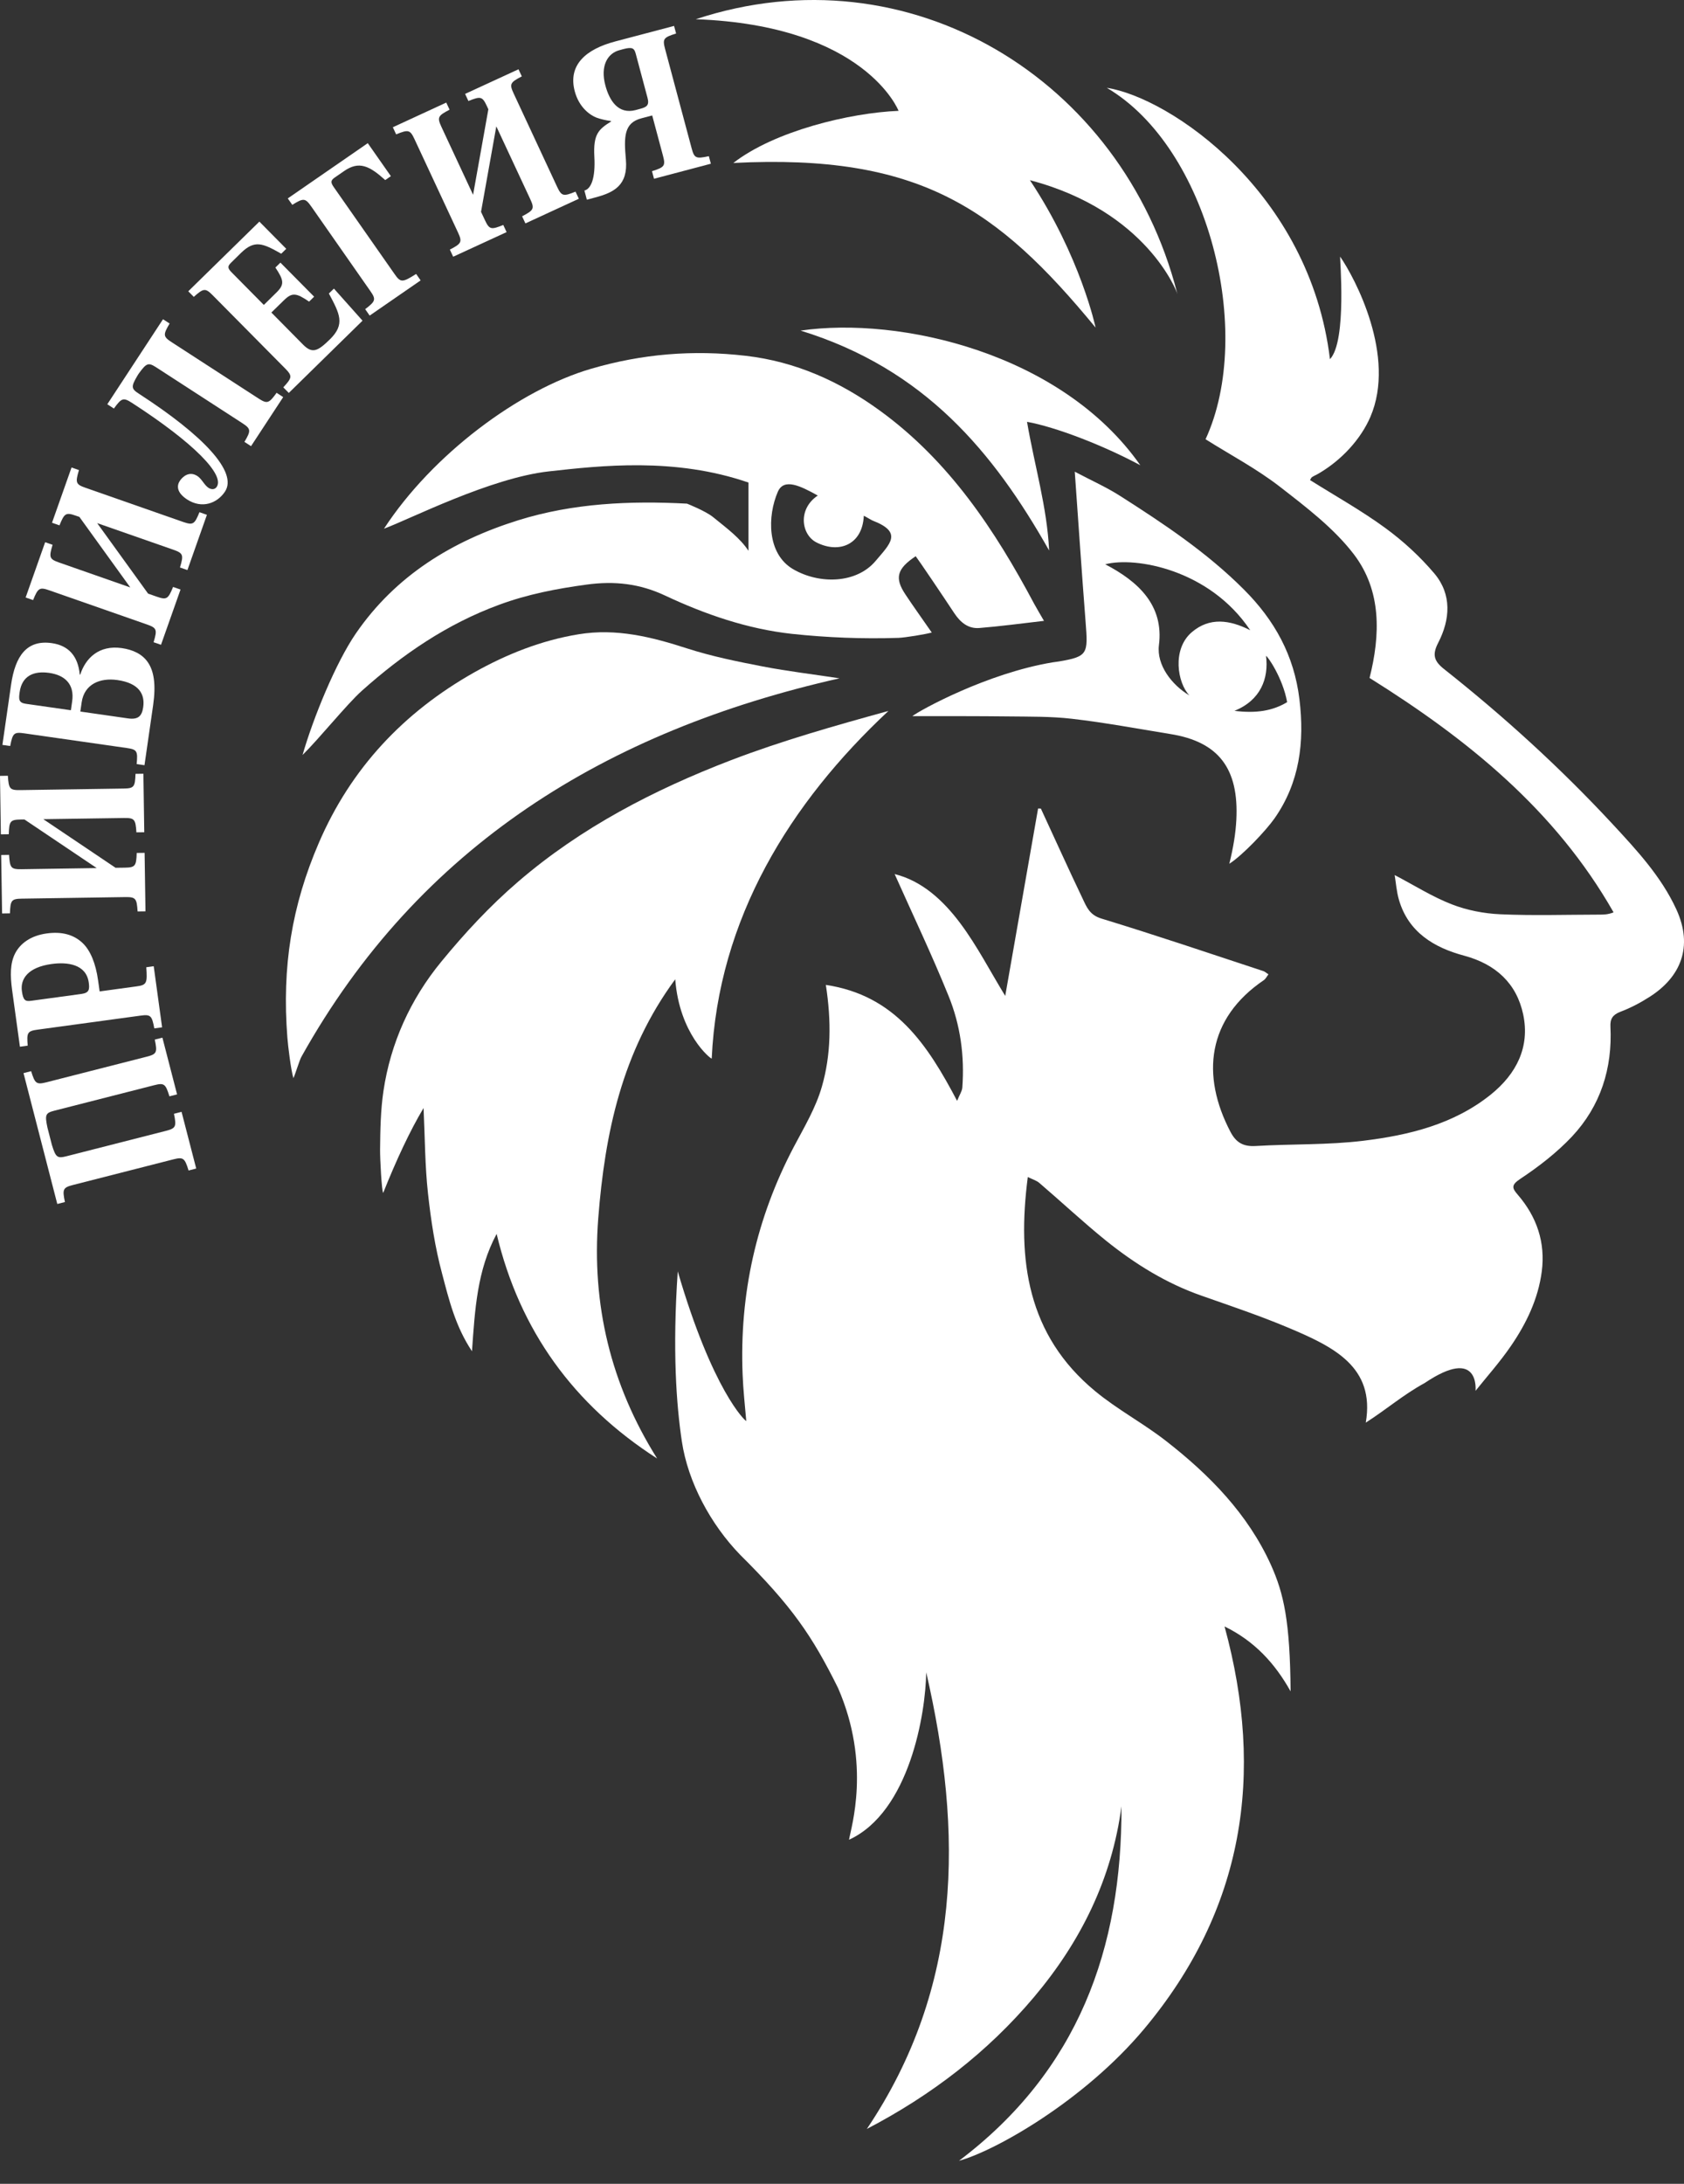
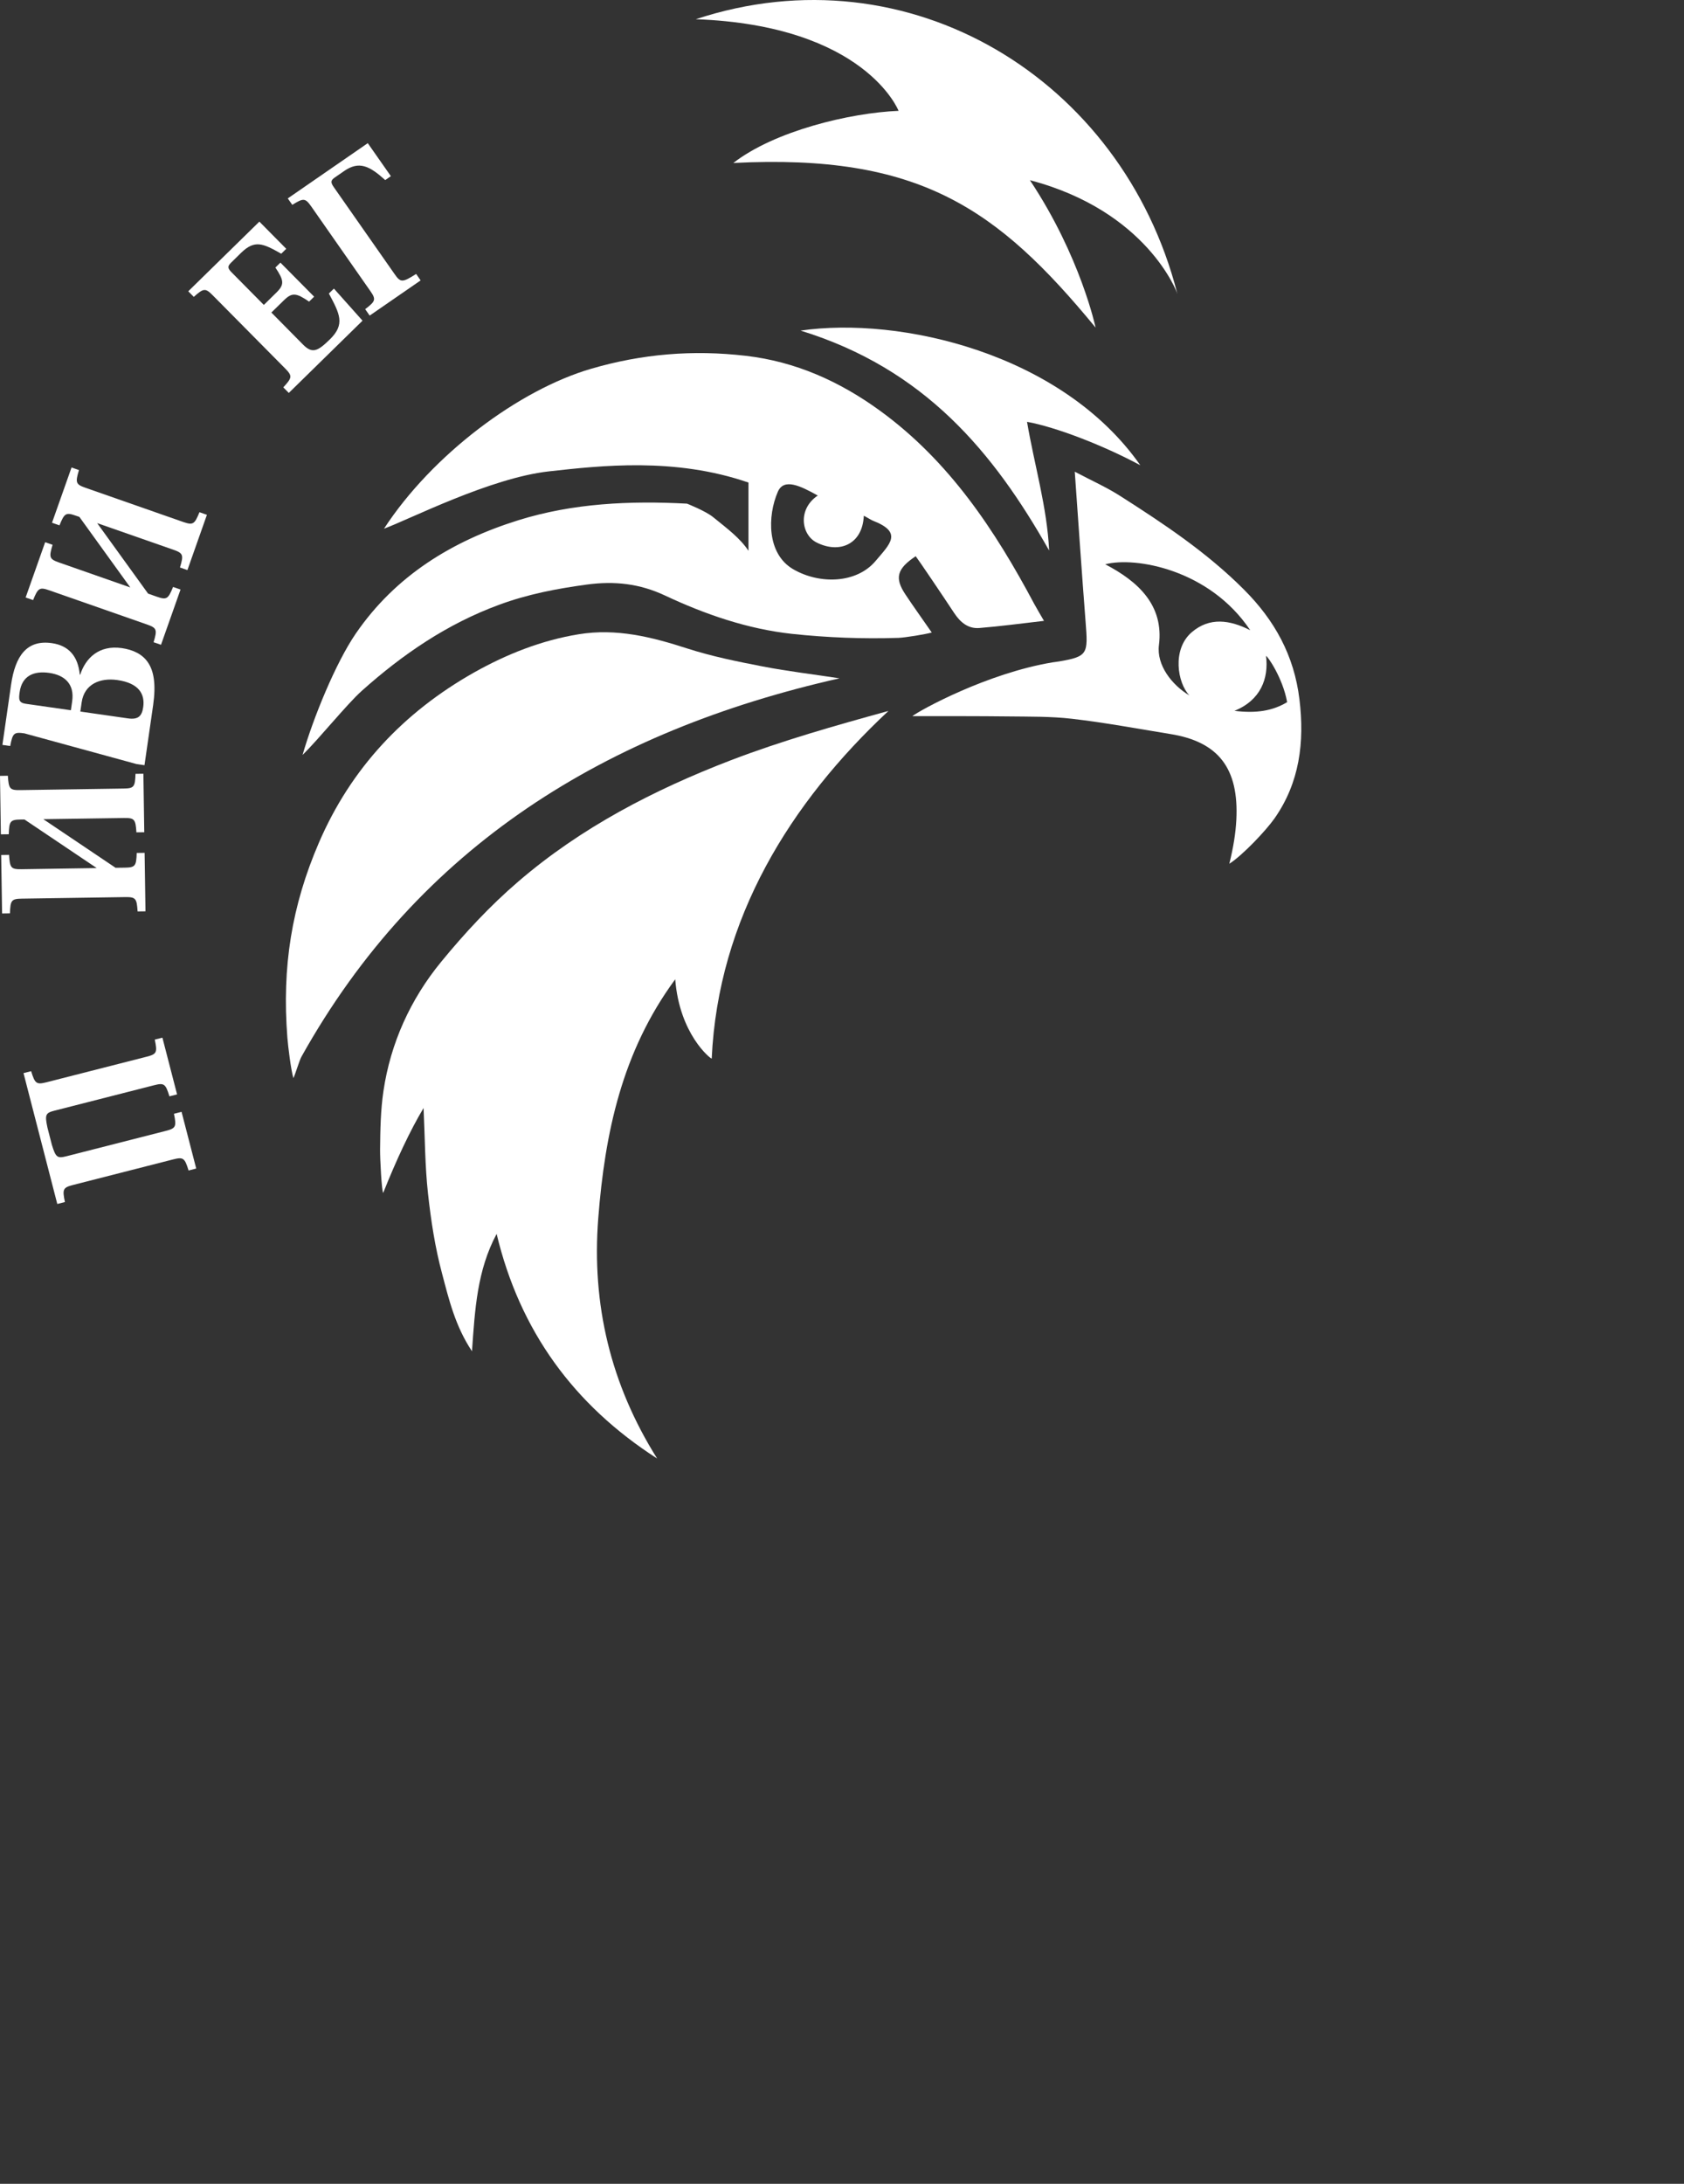
<svg xmlns="http://www.w3.org/2000/svg" width="54" height="70" viewBox="0 0 54 70" fill="none">
  <rect x="0" y="0" width="54" height="70" fill="#333333" stroke="none" />
-   <path d="M30.691 35.287C30.767 35.098 30.846 34.984 30.858 34.865C30.934 33.851 30.797 32.854 30.416 31.921C29.88 30.598 29.266 29.311 28.688 28.017C29.568 28.237 30.243 28.861 30.79 29.591C31.332 30.315 31.75 31.132 32.234 31.923C32.584 29.933 32.934 27.925 33.288 25.915C33.318 25.917 33.347 25.917 33.377 25.918C33.824 26.88 34.259 27.851 34.719 28.81C34.844 29.074 34.942 29.331 35.32 29.444C37.058 29.974 38.783 30.558 40.51 31.127C40.561 31.144 40.604 31.187 40.675 31.231C40.623 31.297 40.589 31.375 40.526 31.418C38.714 32.645 38.502 34.463 39.459 36.285C39.643 36.632 39.874 36.756 40.264 36.734C41.414 36.665 42.578 36.705 43.716 36.566C45.178 36.387 46.613 36.041 47.805 35.085C48.631 34.419 49.062 33.559 48.844 32.519C48.633 31.525 47.97 30.906 46.943 30.631C45.989 30.375 45.163 29.884 44.86 28.845C44.782 28.578 44.763 28.296 44.722 28.049C45.345 28.374 45.926 28.744 46.552 28.987C47.039 29.177 47.586 29.283 48.11 29.306C49.167 29.353 50.225 29.319 51.282 29.317C51.422 29.317 51.559 29.317 51.742 29.245C49.876 25.967 47.06 23.695 43.917 21.731C44.262 20.36 44.311 18.94 43.409 17.762C42.77 16.929 41.887 16.259 41.044 15.604C40.301 15.028 39.459 14.584 38.658 14.08C40.242 10.645 38.745 4.724 35.491 2.815C37.506 3.125 41.999 6.148 42.647 11.513C43.203 10.936 42.953 8.195 42.975 8.228C43.45 8.913 44.781 11.421 43.942 13.366C43.637 14.071 43.032 14.738 42.296 15.171C42.224 15.216 42.145 15.246 42.075 15.291C42.044 15.31 42.028 15.358 42.008 15.388C42.821 15.899 43.659 16.366 44.428 16.929C45.001 17.348 45.538 17.843 45.996 18.384C46.561 19.056 46.503 19.858 46.118 20.604C45.922 20.984 45.98 21.188 46.304 21.445C48.228 22.967 50.038 24.615 51.706 26.411C52.48 27.246 53.267 28.092 53.752 29.143C54.313 30.36 53.879 31.328 52.899 31.952C52.602 32.143 52.287 32.308 51.959 32.432C51.713 32.526 51.629 32.661 51.641 32.903C51.708 34.244 51.326 35.45 50.407 36.432C49.921 36.947 49.342 37.395 48.749 37.788C48.447 37.988 48.491 38.088 48.667 38.293C49.282 39.004 49.56 39.828 49.439 40.757C49.324 41.636 48.944 42.425 48.447 43.148C48.099 43.657 47.682 44.123 47.315 44.582C47.315 44.582 47.465 43.132 45.683 44.332C44.993 44.71 44.488 45.156 43.796 45.601C44.101 43.811 42.76 43.167 41.3 42.553C40.398 42.174 39.462 41.86 38.535 41.534C37.399 41.138 36.398 40.516 35.471 39.772C34.737 39.179 34.047 38.534 33.332 37.921C33.234 37.837 33.101 37.8 32.958 37.728C32.611 40.395 32.943 42.794 35.115 44.589C35.827 45.18 36.661 45.619 37.392 46.19C38.787 47.276 40.014 48.529 40.753 50.158C41.167 51.078 41.367 51.962 41.385 54.215C40.883 53.316 40.227 52.603 39.267 52.134C40.565 56.883 39.882 61.219 36.69 65.034C34.756 67.343 31.906 68.947 30.751 69.262C34.572 66.379 35.98 62.46 35.962 57.899C35.654 60.221 34.659 62.232 33.158 64.013C31.667 65.782 29.865 67.162 27.797 68.241C30.858 63.685 30.889 58.764 29.7 53.603C29.684 54.911 29.169 58.076 27.226 58.971C27.286 58.583 27.942 56.562 26.874 54.109C26.04 52.424 25.382 51.472 23.732 49.835C22.791 48.864 22.061 47.516 21.864 46.198C21.69 45.032 21.559 43.297 21.733 40.752C22.85 44.575 23.898 45.556 23.93 45.549C23.888 45.051 23.832 44.556 23.813 44.058C23.71 41.483 24.251 39.05 25.455 36.761C25.788 36.132 26.161 35.507 26.355 34.83C26.649 33.81 26.662 32.739 26.482 31.57C28.703 31.903 29.739 33.479 30.691 35.287" fill="white" />
  <path d="M33.026 5.776C34.652 8.22 35.132 10.501 35.132 10.501C31.976 6.667 29.47 4.92 23.515 5.224C24.838 4.197 27.257 3.616 28.814 3.553C28.814 3.553 27.752 0.815 22.311 0.616C29.153 -1.64 35.98 2.529 37.746 9.388C37.754 9.409 37.741 9.44 37.746 9.396C37.746 9.388 36.79 6.764 33.026 5.776" fill="white" />
  <path d="M21.652 31.39C19.941 33.713 19.397 36.324 19.184 39.048C18.968 41.815 19.582 44.38 21.072 46.751C18.392 45.029 16.665 42.649 15.925 39.551C15.299 40.721 15.229 41.97 15.135 43.313C14.6 42.512 14.395 41.655 14.177 40.828C13.951 39.988 13.819 39.12 13.724 38.254C13.627 37.372 13.627 36.483 13.582 35.516C13.149 36.24 12.71 37.179 12.287 38.238C12.24 38.177 12.184 37.148 12.188 36.838C12.194 36.211 12.205 35.585 12.296 34.971C12.524 33.435 13.162 32.029 14.146 30.831C14.899 29.912 15.716 29.032 16.615 28.261C18.628 26.528 20.973 25.314 23.444 24.366C25.079 23.74 26.774 23.261 28.49 22.788C25.339 25.729 23.028 29.445 22.822 33.932C22.78 33.937 21.788 33.147 21.652 31.39Z" fill="white" />
  <path d="M26.92 21.743C19.451 23.427 13.439 27.111 9.664 33.876C9.6 33.992 9.47 34.429 9.409 34.559C9.328 34.297 9.237 33.536 9.215 33.261C9.037 30.983 9.357 29.027 10.226 27.012C11.255 24.624 12.948 22.829 15.201 21.556C16.245 20.97 17.36 20.525 18.56 20.33C19.764 20.134 20.892 20.415 22.025 20.782C22.814 21.037 23.636 21.204 24.454 21.362C25.27 21.52 26.098 21.616 26.92 21.743Z" fill="white" />
  <path d="M25.672 10.597C28.858 10.134 34.046 11.318 36.566 14.913C35.362 14.267 33.852 13.688 32.933 13.521C33.175 14.935 33.575 16.252 33.642 17.646C31.854 14.484 29.643 11.821 25.672 10.597" fill="white" />
  <path d="M28.077 17.981C27.468 18.705 26.284 18.738 25.437 18.247C24.586 17.754 24.606 16.538 24.942 15.764C25.136 15.317 25.657 15.569 26.223 15.884C25.571 16.322 25.695 17.143 26.185 17.389C26.92 17.759 27.66 17.446 27.699 16.532C27.748 16.551 27.933 16.668 27.983 16.687C28.964 17.065 28.539 17.433 28.077 17.981V17.981ZM33.167 19.363C31.903 16.989 30.438 14.777 28.213 13.161C26.923 12.224 25.506 11.588 23.913 11.405C22.216 11.207 20.585 11.345 18.96 11.819C16.645 12.493 13.867 14.566 12.313 16.947C13.133 16.646 15.723 15.317 17.605 15.109C19.26 14.926 21.637 14.652 24.001 15.468V17.655C23.73 17.248 23.339 16.958 22.867 16.576C22.625 16.378 22.03 16.144 22.03 16.144C20.202 16.047 18.379 16.128 16.623 16.675C14.504 17.337 12.684 18.451 11.409 20.308C10.771 21.237 10.049 22.994 9.702 24.2C10.246 23.663 11.126 22.57 11.598 22.147C12.908 20.975 14.342 19.995 16.009 19.384C16.917 19.048 17.854 18.868 18.815 18.738C19.708 18.617 20.514 18.708 21.325 19.089C22.618 19.696 23.973 20.162 25.396 20.318C26.527 20.439 27.671 20.483 28.81 20.446C29.02 20.439 29.68 20.331 29.878 20.275C29.556 19.809 29.285 19.435 29.032 19.052C28.683 18.527 28.757 18.234 29.363 17.829C29.438 17.921 30.268 19.149 30.601 19.656C30.794 19.945 31.044 20.16 31.405 20.13C32.073 20.076 32.741 19.986 33.477 19.901C33.358 19.693 33.258 19.531 33.167 19.363" fill="white" />
  <path d="M39.584 22.785C40.428 22.445 40.688 21.742 40.597 21.026C40.636 21.015 41.134 21.725 41.274 22.507C40.811 22.785 40.29 22.872 39.584 22.785V22.785ZM38.218 20.263C37.575 20.811 37.756 21.895 38.141 22.292C37.574 21.956 37.083 21.315 37.163 20.68C37.325 19.399 36.498 18.639 35.441 18.088C36.398 17.835 38.786 18.249 40.09 20.201C39.43 19.866 38.788 19.778 38.218 20.263V20.263ZM41.668 22.413C41.498 21.009 40.872 19.88 39.886 18.895C38.706 17.713 37.327 16.795 35.932 15.905C35.482 15.616 34.99 15.399 34.464 15.12C34.582 16.788 34.69 18.369 34.812 19.945C34.891 20.951 34.888 21.045 33.965 21.201C33.894 21.214 33.823 21.219 33.753 21.231C31.651 21.581 29.514 22.758 29.255 22.955C30.317 22.955 31.414 22.953 32.325 22.964C33.008 22.973 33.7 22.961 34.377 23.04C35.431 23.162 36.475 23.357 37.524 23.528C39.076 23.774 39.73 24.634 39.645 26.279C39.623 26.709 39.55 27.161 39.42 27.687C39.851 27.412 40.597 26.62 40.867 26.236C41.672 25.091 41.837 23.792 41.668 22.413" fill="white" />
  <path d="M6.047 37.519C5.923 37.117 5.879 37.08 5.55 37.164L2.345 37.982C2.017 38.066 1.996 38.12 2.082 38.53L1.837 38.592L0.754 34.398L0.998 34.335C1.122 34.736 1.167 34.773 1.495 34.69L4.701 33.872C5.029 33.789 5.049 33.734 4.963 33.323L5.208 33.261L5.678 35.079L5.433 35.142C5.309 34.74 5.265 34.703 4.937 34.787L1.75 35.6C1.46 35.674 1.434 35.728 1.52 36.139L1.664 36.699C1.788 37.1 1.838 37.136 2.128 37.063L5.314 36.25C5.642 36.166 5.663 36.112 5.578 35.701L5.822 35.639L6.292 37.456L6.047 37.519V37.519Z" fill="white" />
-   <path d="M2.846 31.493C2.764 30.903 2.157 30.831 1.656 30.9C0.899 31.003 0.648 31.376 0.702 31.768C0.743 32.066 0.809 32.104 0.994 32.08L2.608 31.86C2.858 31.826 2.877 31.721 2.846 31.493V31.493ZM4.948 32.964C4.871 32.551 4.832 32.509 4.496 32.556L1.214 33.003C0.878 33.048 0.852 33.099 0.889 33.517L0.639 33.552L0.389 31.739C0.324 31.265 0.324 30.878 0.483 30.564C0.642 30.251 0.974 29.991 1.502 29.92C1.989 29.853 2.366 29.962 2.644 30.223C2.898 30.462 3.07 30.879 3.146 31.43L3.195 31.779L4.367 31.619C4.703 31.574 4.729 31.523 4.691 31.004L4.929 30.971L5.198 32.93L4.948 32.964V32.964Z" fill="white" />
  <path d="M4.412 29.215C4.386 28.797 4.352 28.751 4.013 28.755L0.705 28.805C0.365 28.81 0.333 28.858 0.319 29.276L0.067 29.28L0.038 27.406L0.29 27.402C0.317 27.82 0.351 27.866 0.69 27.862L3.102 27.825L0.785 26.268L0.666 26.269C0.327 26.274 0.294 26.322 0.281 26.741L0.028 26.744L0 24.87L0.252 24.866C0.279 25.285 0.312 25.331 0.652 25.326L3.96 25.276C4.299 25.271 4.331 25.224 4.345 24.805L4.598 24.801L4.626 26.677L4.374 26.68C4.348 26.262 4.313 26.215 3.975 26.22L1.389 26.258L3.706 27.816L3.999 27.812C4.338 27.807 4.37 27.76 4.384 27.34L4.637 27.337L4.665 29.212L4.412 29.215V29.215Z" fill="white" />
-   <path d="M4.592 22.668C4.651 22.259 4.467 21.898 3.763 21.798C3.21 21.719 2.703 21.927 2.619 22.511L2.576 22.808L4.103 23.027C4.426 23.073 4.55 22.96 4.592 22.668V22.668ZM2.314 22.48C2.395 21.918 2.066 21.639 1.579 21.569C1.085 21.498 0.705 21.659 0.63 22.186C0.596 22.419 0.601 22.526 0.825 22.559L2.273 22.766L2.314 22.48V22.48ZM4.382 24.492C4.422 24.074 4.396 24.023 4.061 23.976L0.782 23.507C0.446 23.458 0.406 23.501 0.327 23.913L0.077 23.877L0.355 21.949C0.488 21.026 0.859 20.5 1.662 20.615C2.202 20.692 2.503 21.033 2.558 21.625L2.571 21.628C2.742 21.097 3.173 20.67 3.904 20.774C4.26 20.825 4.562 20.963 4.745 21.234C4.933 21.511 5.006 21.934 4.911 22.6L4.633 24.528L4.382 24.492V24.492Z" fill="white" />
+   <path d="M4.592 22.668C4.651 22.259 4.467 21.898 3.763 21.798C3.21 21.719 2.703 21.927 2.619 22.511L2.576 22.808L4.103 23.027C4.426 23.073 4.55 22.96 4.592 22.668V22.668ZM2.314 22.48C2.395 21.918 2.066 21.639 1.579 21.569C1.085 21.498 0.705 21.659 0.63 22.186C0.596 22.419 0.601 22.526 0.825 22.559L2.273 22.766L2.314 22.48V22.48ZM4.382 24.492L0.782 23.507C0.446 23.458 0.406 23.501 0.327 23.913L0.077 23.877L0.355 21.949C0.488 21.026 0.859 20.5 1.662 20.615C2.202 20.692 2.503 21.033 2.558 21.625L2.571 21.628C2.742 21.097 3.173 20.67 3.904 20.774C4.26 20.825 4.562 20.963 4.745 21.234C4.933 21.511 5.006 21.934 4.911 22.6L4.633 24.528L4.382 24.492V24.492Z" fill="white" />
  <path d="M4.925 20.586C5.046 20.183 5.03 20.128 4.71 20.016L1.586 18.924C1.267 18.812 1.219 18.847 1.061 19.235L0.822 19.152L1.448 17.38L1.686 17.463C1.565 17.866 1.581 17.922 1.901 18.033L4.178 18.83L2.545 16.568L2.433 16.53C2.112 16.417 2.065 16.45 1.907 16.84L1.668 16.756L2.294 14.985L2.532 15.068C2.412 15.47 2.427 15.526 2.746 15.637L5.871 16.73C6.191 16.84 6.238 16.807 6.396 16.418L6.635 16.502L6.01 18.273L5.771 18.19C5.892 17.788 5.876 17.732 5.556 17.62L3.116 16.768L4.749 19.028L5.025 19.125C5.345 19.237 5.392 19.202 5.55 18.814L5.789 18.897L5.163 20.668L4.925 20.586V20.586Z" fill="white" />
-   <path d="M5.766 15.414C5.847 15.291 6.061 15.084 6.328 15.258C6.473 15.351 6.55 15.549 6.684 15.636C6.767 15.69 6.883 15.707 6.951 15.604C7.204 15.218 6.232 14.208 4.237 12.917C3.953 12.734 3.899 12.755 3.652 13.095L3.441 12.958L5.227 10.233L5.439 10.37C5.225 10.732 5.227 10.79 5.511 10.973L8.285 12.77C8.569 12.953 8.623 12.932 8.87 12.591L9.081 12.729L8.05 14.301L7.838 14.164C8.052 13.803 8.05 13.745 7.766 13.561L5.009 11.775C4.758 11.614 4.699 11.632 4.452 11.971L4.41 12.036C4.197 12.398 4.204 12.459 4.455 12.621C6.527 13.963 7.625 15.132 7.216 15.755C6.966 16.136 6.475 16.317 6.002 16.011C5.651 15.783 5.671 15.558 5.766 15.414" fill="white" />
  <path d="M9.084 12.416C9.37 12.107 9.38 12.051 9.144 11.811L6.823 9.467C6.585 9.226 6.528 9.236 6.214 9.516L6.037 9.337L8.317 7.104L9.179 7.975L9.018 8.133C8.425 7.795 8.163 7.682 7.727 8.108L7.411 8.419C7.292 8.534 7.295 8.597 7.43 8.733L8.46 9.774L8.861 9.38C9.128 9.12 9.104 8.985 8.831 8.576L8.992 8.418L10.073 9.51L9.912 9.668C9.504 9.391 9.37 9.364 9.104 9.625L8.702 10.018L9.717 11.045C10.015 11.346 10.188 11.26 10.577 10.879C11.077 10.391 10.893 10.061 10.546 9.408L10.708 9.251L11.625 10.279L9.261 12.595L9.084 12.416V12.416Z" fill="white" />
  <path d="M11.71 9.91C12.045 9.654 12.065 9.599 11.871 9.323L9.982 6.62C9.788 6.344 9.73 6.344 9.373 6.566L9.228 6.36L11.793 4.589L12.534 5.647L12.353 5.772C11.847 5.316 11.514 5.151 11.036 5.482L10.739 5.687C10.603 5.781 10.595 5.843 10.705 6.001L12.652 8.784C12.845 9.062 12.903 9.062 13.344 8.781L13.488 8.988L11.854 10.116L11.71 9.91V9.91Z" fill="white" />
-   <path d="M14.425 8.001C14.799 7.807 14.828 7.757 14.686 7.451L13.293 4.464C13.151 4.158 13.094 4.147 12.703 4.307L12.597 4.079L14.31 3.288L14.416 3.516C14.042 3.711 14.013 3.761 14.155 4.067L15.17 6.244L15.66 3.503L15.61 3.395C15.467 3.09 15.411 3.08 15.02 3.238L14.914 3.01L16.626 2.221L16.733 2.448C16.358 2.642 16.329 2.693 16.472 2.998L17.864 5.986C18.007 6.291 18.064 6.302 18.455 6.143L18.561 6.371L16.848 7.161L16.742 6.933C17.116 6.739 17.145 6.689 17.003 6.383L15.915 4.05L15.425 6.79L15.548 7.053C15.691 7.36 15.748 7.37 16.138 7.211L16.245 7.44L14.532 8.229L14.425 8.001V8.001Z" fill="white" />
-   <path d="M20.383 3.528L20.515 3.492C20.739 3.434 20.828 3.376 20.763 3.133L20.386 1.723C20.338 1.544 20.277 1.498 19.985 1.575L19.865 1.608C19.48 1.709 19.244 2.113 19.412 2.738C19.539 3.217 19.821 3.676 20.383 3.528V3.528ZM18.74 6.107L18.745 6.106C18.947 6.053 19.098 5.726 19.059 5.025C19.02 4.304 19.187 4.15 19.597 3.893L19.594 3.88C19.422 3.857 19.258 3.818 19.128 3.771C18.937 3.698 18.573 3.459 18.431 2.929C18.203 2.074 18.8 1.575 19.723 1.33L21.615 0.831L21.68 1.074C21.277 1.2 21.24 1.245 21.327 1.57L22.177 4.749C22.264 5.075 22.317 5.095 22.73 5.006L22.795 5.248L20.972 5.73L20.907 5.487C21.308 5.361 21.346 5.317 21.259 4.99L20.914 3.701L20.565 3.793C20.009 3.94 20.004 4.38 20.07 5.114C20.144 5.942 19.684 6.172 19.082 6.331L18.818 6.401L18.74 6.107V6.107Z" fill="white" />
</svg>